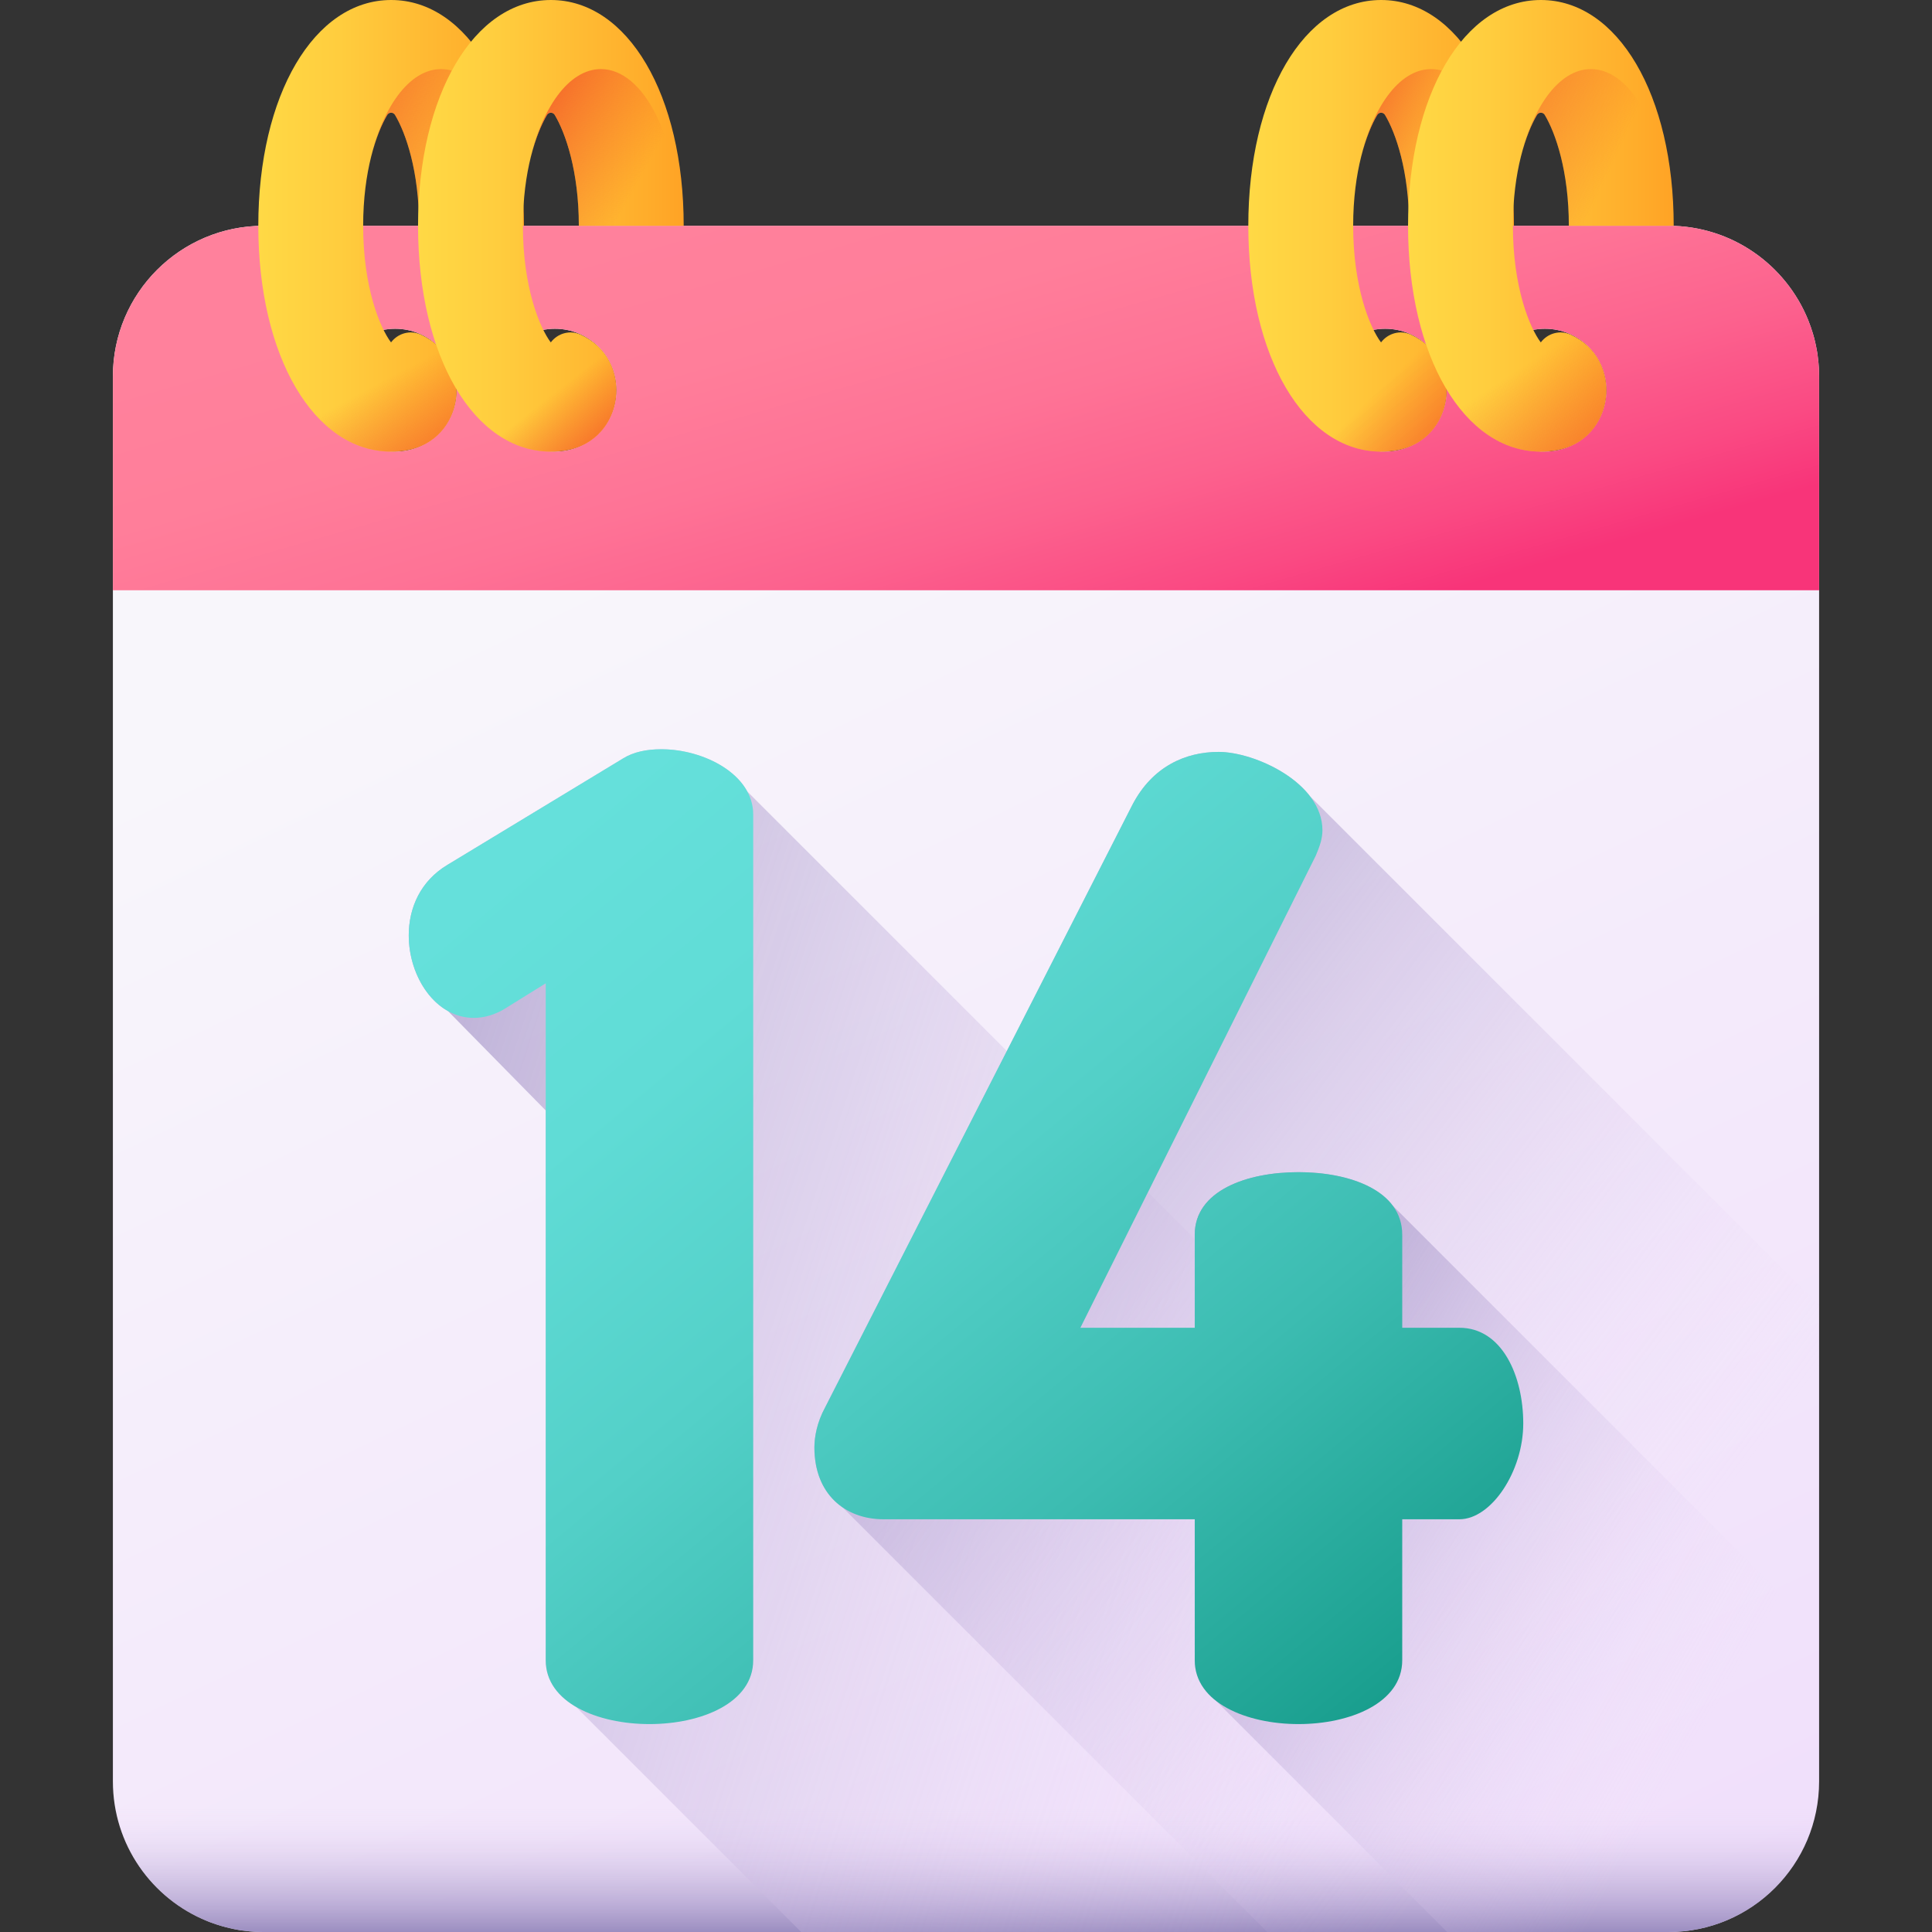
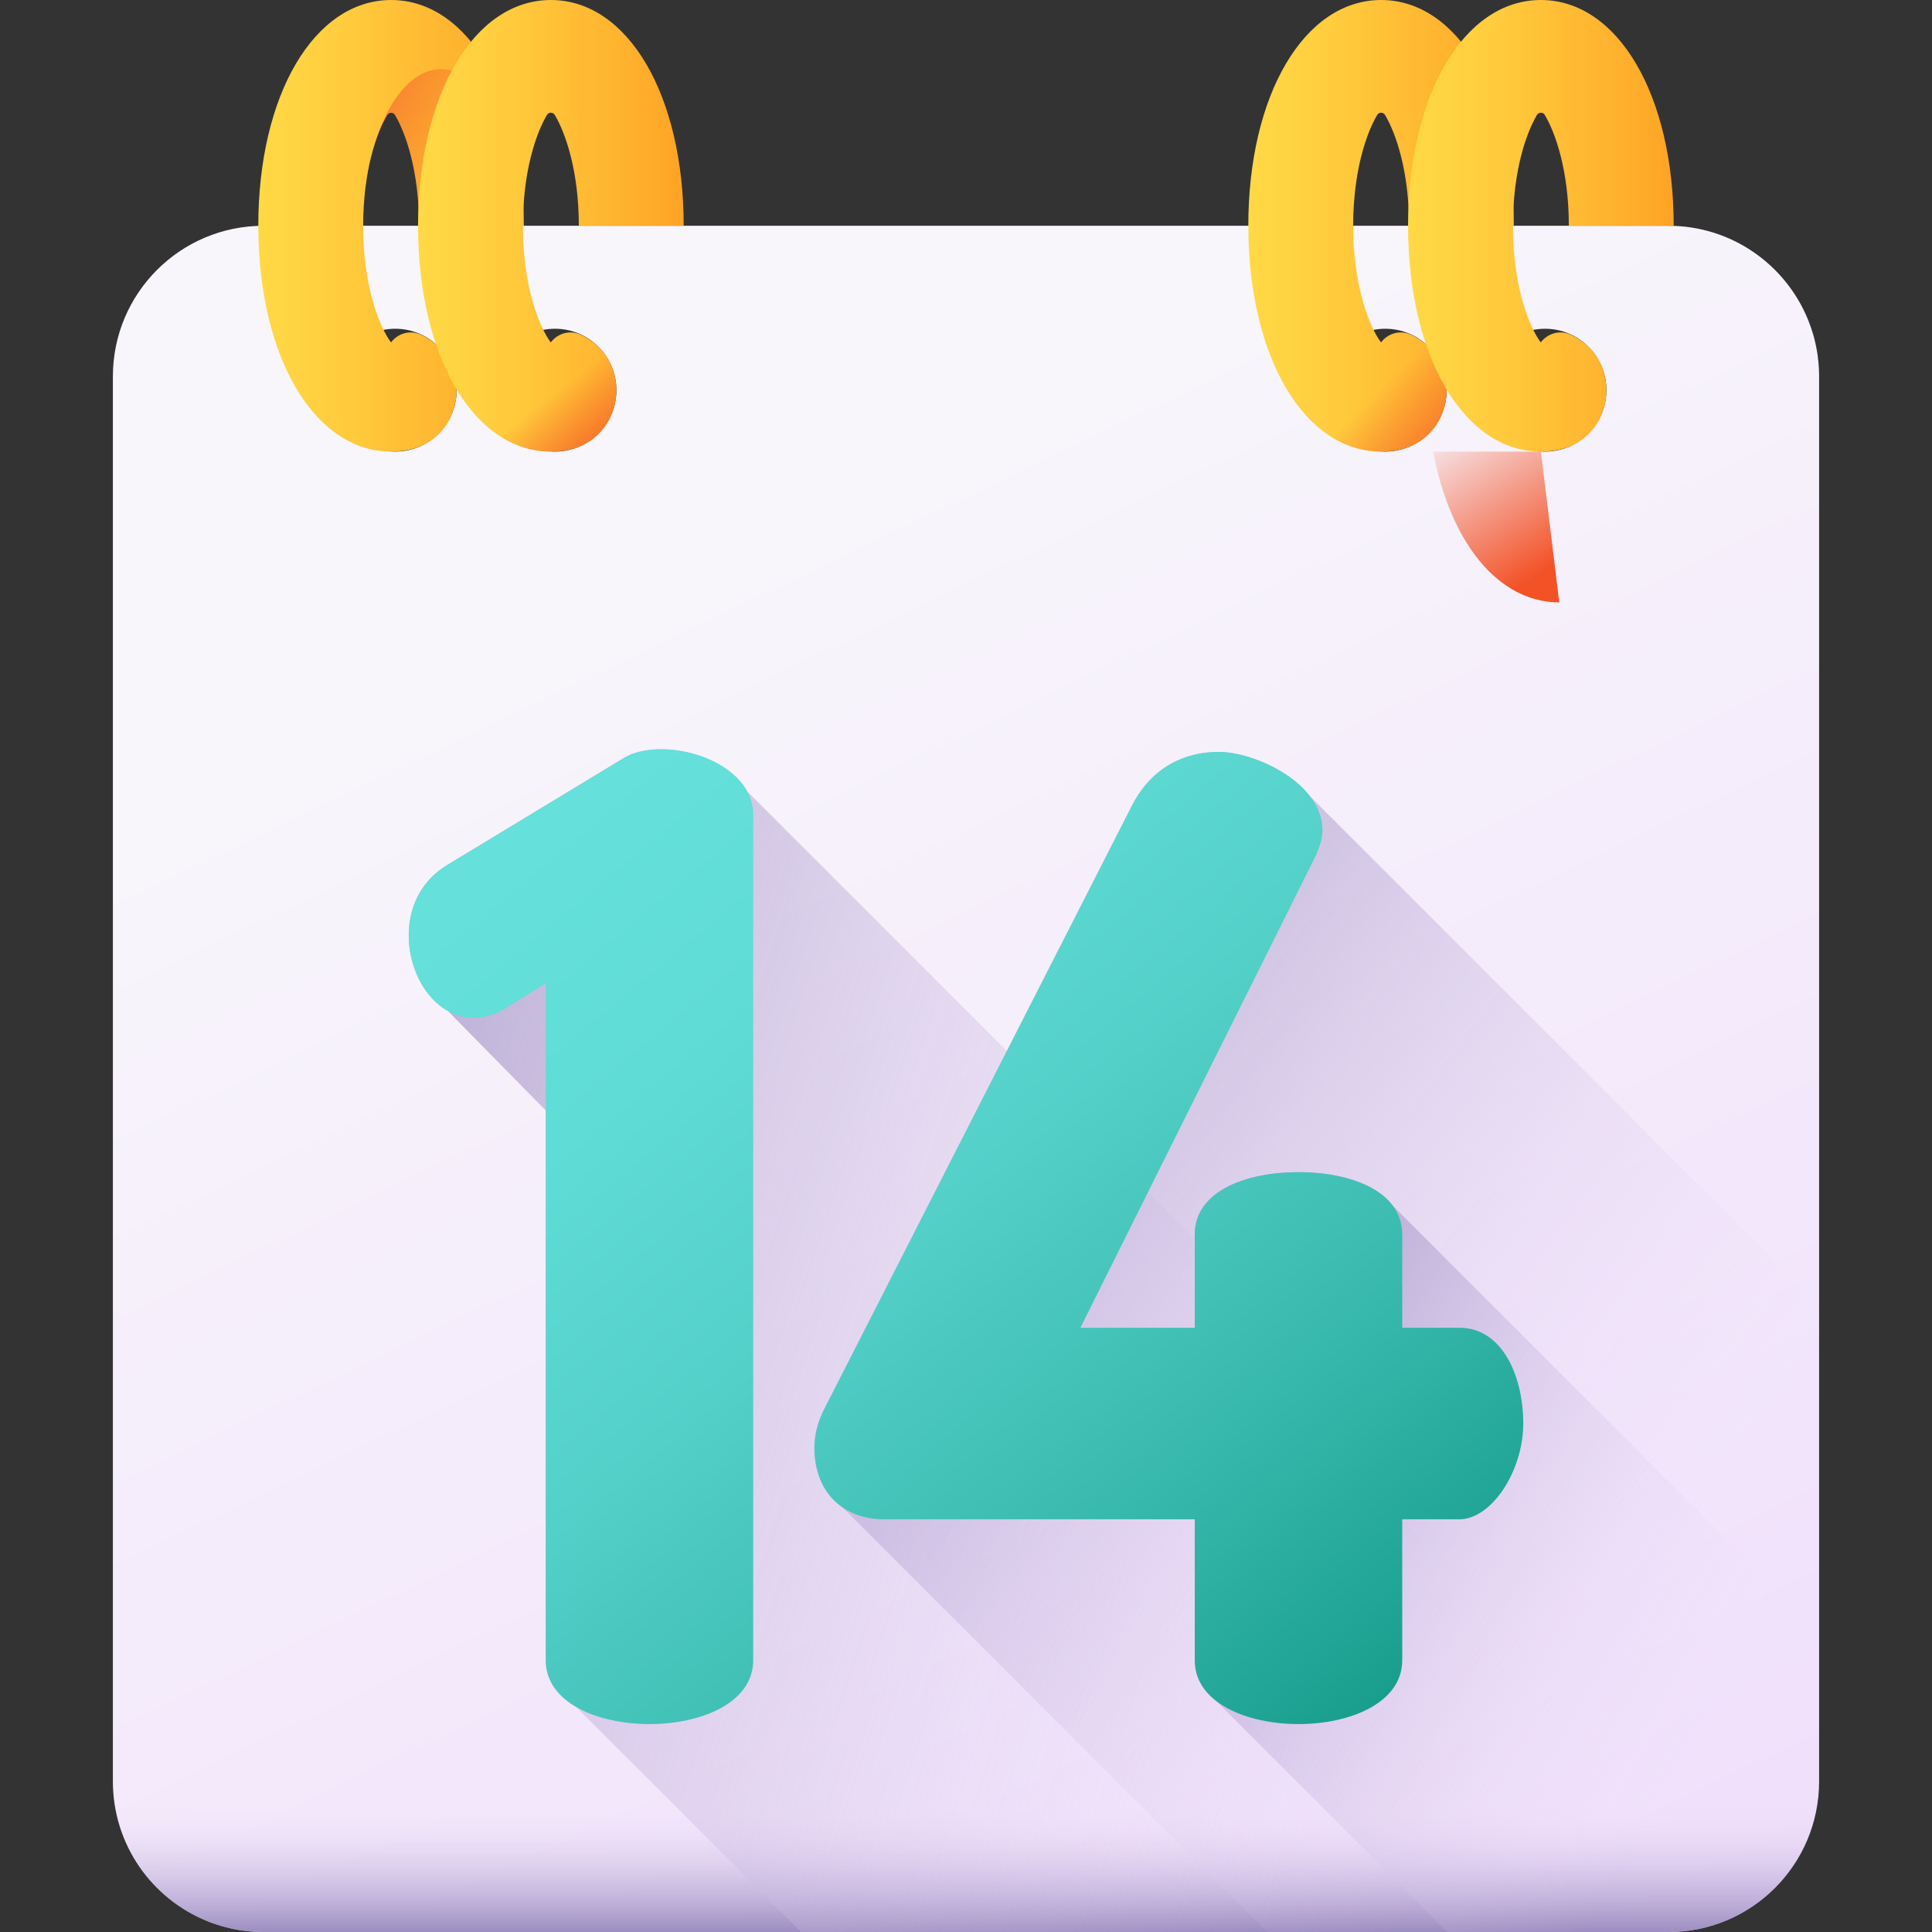
<svg xmlns="http://www.w3.org/2000/svg" xmlns:xlink="http://www.w3.org/1999/xlink" id="Capa_1" enable-background="new 0 0 510 510" height="512" viewBox="0 0 510 510" width="512">
  <rect x="0" y="0" width="510" height="510" fill="#333333" stroke="none" />
  <linearGradient id="SVGID_1_" gradientUnits="userSpaceOnUse" x1="183.027" x2="402.016" y1="134.454" y2="591.932">
    <stop offset="0" stop-color="#f8f6fb" />
    <stop offset="1" stop-color="#efdcfb" />
  </linearGradient>
  <linearGradient id="SVGID_2_" gradientUnits="userSpaceOnUse" x1="231.22" x2="272.988" y1="41.993" y2="187.407">
    <stop offset="0" stop-color="#ff819c" />
    <stop offset=".259" stop-color="#ff7e9a" />
    <stop offset=".476" stop-color="#fe7396" />
    <stop offset=".676" stop-color="#fc628e" />
    <stop offset=".867" stop-color="#fa4a83" />
    <stop offset="1" stop-color="#f83479" />
  </linearGradient>
  <linearGradient id="lg1">
    <stop offset="0" stop-color="#ffd945" />
    <stop offset=".304" stop-color="#ffcd3e" />
    <stop offset=".856" stop-color="#ffad2b" />
    <stop offset="1" stop-color="#ffa325" />
  </linearGradient>
  <linearGradient id="SVGID_3_" gradientUnits="userSpaceOnUse" x1="68.185" x2="138.31" xlink:href="#lg1" y1="59.606" y2="59.606" />
  <linearGradient id="lg2">
    <stop offset="0" stop-color="#f35227" stop-opacity="0" />
    <stop offset="1" stop-color="#f35227" />
  </linearGradient>
  <linearGradient id="SVGID_4_" gradientUnits="userSpaceOnUse" x1="124.437" x2="78.437" xlink:href="#lg2" y1="43.235" y2="22.901" />
  <linearGradient id="SVGID_5_" gradientUnits="userSpaceOnUse" x1="99.68" x2="117.68" xlink:href="#lg2" y1="101.286" y2="134.62" />
  <linearGradient id="SVGID_6_" gradientUnits="userSpaceOnUse" x1="110.354" x2="180.478" xlink:href="#lg1" y1="59.606" y2="59.606" />
  <linearGradient id="SVGID_7_" gradientUnits="userSpaceOnUse" x1="169.835" x2="133.168" xlink:href="#lg2" y1="45.971" y2="25.637" />
  <linearGradient id="SVGID_8_" gradientUnits="userSpaceOnUse" x1="145.028" x2="161.028" xlink:href="#lg2" y1="104.694" y2="125.027" />
  <linearGradient id="SVGID_9_" gradientUnits="userSpaceOnUse" x1="329.522" x2="399.646" xlink:href="#lg1" y1="59.606" y2="59.606" />
  <linearGradient id="SVGID_10_" gradientUnits="userSpaceOnUse" x1="379.93" x2="349.93" xlink:href="#lg2" y1="40.658" y2="27.325" />
  <linearGradient id="SVGID_11_" gradientUnits="userSpaceOnUse" x1="363.59" x2="387.59" xlink:href="#lg2" y1="103.295" y2="127.628" />
  <linearGradient id="SVGID_12_" gradientUnits="userSpaceOnUse" x1="371.691" x2="441.815" xlink:href="#lg1" y1="59.606" y2="59.606" />
  <linearGradient id="SVGID_13_" gradientUnits="userSpaceOnUse" x1="426.158" x2="375.491" xlink:href="#lg2" y1="42.572" y2="19.239" />
  <linearGradient id="SVGID_14_" gradientUnits="userSpaceOnUse" x1="400.969" x2="427.302" xlink:href="#lg2" y1="97.434" y2="137.767" />
  <linearGradient id="lg3">
    <stop offset="0" stop-color="#efdcfb" stop-opacity="0" />
    <stop offset=".486" stop-color="#baaad6" stop-opacity=".486" />
    <stop offset="1" stop-color="#8679b2" />
  </linearGradient>
  <linearGradient id="SVGID_15_" gradientUnits="userSpaceOnUse" x1="255" x2="255" xlink:href="#lg3" y1="477" y2="514.014" />
  <linearGradient id="SVGID_16_" gradientUnits="userSpaceOnUse" x1="368.735" x2="-23.265" xlink:href="#lg3" y1="410.457" y2="282.457" />
  <linearGradient id="lg4">
    <stop offset="0" stop-color="#65e0db" />
    <stop offset=".199" stop-color="#60dcd6" />
    <stop offset=".428" stop-color="#53d0c8" />
    <stop offset=".671" stop-color="#3cbcb1" />
    <stop offset=".923" stop-color="#1ca191" />
    <stop offset="1" stop-color="#119786" />
  </linearGradient>
  <linearGradient id="SVGID_17_" gradientUnits="userSpaceOnUse" x1="107.498" x2="321.987" xlink:href="#lg4" y1="249.702" y2="507.689" />
  <linearGradient id="SVGID_18_" gradientUnits="userSpaceOnUse" x1="430.89" x2="158.89" xlink:href="#lg3" y1="427.382" y2="224.049" />
  <linearGradient id="SVGID_19_" gradientUnits="userSpaceOnUse" x1="449.903" x2="259.903" xlink:href="#lg3" y1="456.322" y2="347.655" />
  <linearGradient id="SVGID_20_" gradientUnits="userSpaceOnUse" x1="184.983" x2="399.472" xlink:href="#lg4" y1="185.282" y2="443.269" />
  <g>
    <g>
      <path d="m480.177 98.166c0-.288-.011-.565-.033-.853 0-.133-.011-.255-.022-.376-.022-.388-.044-.775-.089-1.163-.066-.753-.155-1.495-.255-2.248-.055-.299-.1-.609-.155-.919-.066-.388-.144-.775-.221-1.163-.155-.775-.332-1.55-.531-2.303-.1-.376-.21-.753-.321-1.129-.365-1.207-.775-2.381-1.24-3.532-2.945-7.286-7.994-13.508-14.383-17.904s-14.139-6.976-22.488-6.976h-370.878c-21.956 0-39.761 17.804-39.761 39.761v370.878c0 16.686 10.286 30.969 24.868 36.86l.011.011c.277.111.554.221.83.321.52.199 1.041.388 1.572.554.52.166 1.03.332 1.55.476.122.044.255.078.399.111.531.144 1.052.277 1.594.41.376.089.753.166 1.129.244.354.078.698.144 1.052.199.31.055.62.1.919.155.753.1 1.495.188 2.248.255.388.044.775.066 1.163.089.122.011.244.022.376.022.288.022.565.033.853.033.399.011.797.022 1.196.022h370.878c21.956 0 39.761-17.804 39.761-39.761v-370.878c0-.399-.011-.797-.022-1.196zm-375.849 21.048c-8.957 0-16.21-7.263-16.21-16.221s7.252-16.21 16.21-16.21 16.221 7.252 16.221 16.21-7.263 16.221-16.221 16.221zm42.168 0c-8.946 0-16.21-7.263-16.21-16.221s7.263-16.21 16.21-16.21c8.958 0 16.221 7.252 16.221 16.21s-7.264 16.221-16.221 16.221zm219.167 0c-8.946 0-16.21-7.263-16.21-16.221s7.263-16.21 16.21-16.21c8.958 0 16.221 7.252 16.221 16.21s-7.263 16.221-16.221 16.221zm42.179 0c-8.957 0-16.221-7.263-16.221-16.221s7.263-16.21 16.221-16.21c8.946 0 16.21 7.252 16.21 16.21s-7.264 16.221-16.21 16.221z" fill="url(#SVGID_1_)" />
-       <path d="m480.144 97.313c0-.133-.011-.255-.022-.376-.022-.388-.044-.775-.089-1.163-.066-.753-.155-1.495-.255-2.248-.055-.299-.1-.609-.155-.919-.066-.388-.144-.775-.221-1.163-.155-.775-.332-1.55-.531-2.303-.1-.376-.21-.753-.321-1.129-.365-1.207-.775-2.38-1.24-3.532-2.945-7.286-7.994-13.508-14.383-17.904s-14.139-6.976-22.488-6.976h-370.878c-21.956 0-39.761 17.804-39.761 39.761v56.458h450.399v-56.457c0-.399-.011-.797-.022-1.196 0-.288-.011-.565-.033-.853zm-375.816 21.901c-8.957 0-16.21-7.263-16.21-16.221s7.252-16.21 16.21-16.21 16.221 7.252 16.221 16.21-7.263 16.221-16.221 16.221zm42.168 0c-8.946 0-16.21-7.263-16.21-16.221s7.263-16.21 16.21-16.21c8.957 0 16.221 7.252 16.221 16.21s-7.264 16.221-16.221 16.221zm219.167 0c-8.946 0-16.21-7.263-16.21-16.221s7.263-16.21 16.21-16.21c8.957 0 16.221 7.252 16.221 16.21s-7.263 16.221-16.221 16.221zm42.179 0c-8.957 0-16.221-7.263-16.221-16.221s7.263-16.21 16.221-16.21c8.946 0 16.21 7.252 16.21 16.21s-7.264 16.221-16.21 16.221z" fill="url(#SVGID_2_)" />
      <g>
        <g>
          <path d="m103.247 119.212c-20.316 0-35.062-25.067-35.062-59.605s14.746-59.607 35.062-59.607 35.062 25.068 35.062 59.607h-27.681c0-14.43-3.509-24.498-6.352-29.269-.464-.778-1.595-.778-2.059 0-2.843 4.77-6.352 14.839-6.352 29.269 0 16.194 4.42 26.896 7.358 30.779 1.833-2.435 5.073-3.328 7.844-2.067 14.392 6.547 11.777 27.933-3.815 30.557-1.479.248-2.832.336-4.005.336z" fill="url(#SVGID_3_)" />
        </g>
        <g>
          <path d="m137.074 59.606c0-22.849-9.227-41.371-20.609-41.371-8.48 0-15.76 10.283-18.924 24.974 1.277-5.848 3.082-10.194 4.677-12.871.464-.778 1.595-.778 2.059 0 2.843 4.77 6.352 14.839 6.352 29.269z" fill="url(#SVGID_4_)" />
        </g>
-         <path d="m103.247 119.212c1.173 0 2.526-.088 4.007-.337 15.592-2.623 18.206-24.01 3.815-30.557-2.772-1.261-6.011-.369-7.844 2.067-1.487-1.966-3.353-5.686-4.835-10.976h-28.434c4.483 23.906 17.117 39.803 33.291 39.803z" fill="url(#SVGID_5_)" />
      </g>
      <g>
        <g>
          <path d="m145.416 119.212c-20.316 0-35.062-25.067-35.062-59.605s14.746-59.607 35.062-59.607 35.062 25.068 35.062 59.607h-27.681c0-14.43-3.509-24.498-6.352-29.269-.464-.778-1.595-.778-2.059 0-2.843 4.77-6.352 14.839-6.352 29.269 0 16.194 4.42 26.896 7.358 30.779 1.833-2.435 5.073-3.328 7.844-2.067 14.392 6.547 11.777 27.933-3.815 30.557-1.479.248-2.832.336-4.005.336z" fill="url(#SVGID_6_)" />
        </g>
        <g>
-           <path d="m179.243 59.606c0-22.849-9.227-41.371-20.609-41.371-8.48 0-15.76 10.283-18.924 24.974 1.277-5.848 3.082-10.194 4.677-12.871.464-.778 1.595-.778 2.059 0 2.843 4.77 6.352 14.839 6.352 29.269z" fill="url(#SVGID_7_)" />
-         </g>
+           </g>
        <path d="m145.416 119.212c1.173 0 2.526-.088 4.007-.337 15.592-2.623 18.206-24.01 3.815-30.557-2.772-1.261-6.011-.369-7.844 2.067-1.487-1.966-3.353-5.686-4.835-10.976h-28.434c4.483 23.906 17.117 39.803 33.291 39.803z" fill="url(#SVGID_8_)" />
      </g>
      <g>
        <g>
          <path d="m364.584 119.212c-20.316 0-35.062-25.067-35.062-59.605s14.746-59.607 35.062-59.607 35.062 25.068 35.062 59.607h-27.681c0-14.43-3.509-24.498-6.352-29.269-.464-.778-1.595-.778-2.059 0-2.843 4.77-6.352 14.839-6.352 29.269 0 16.194 4.42 26.896 7.358 30.779 1.833-2.435 5.073-3.328 7.844-2.067 14.392 6.547 11.777 27.933-3.815 30.557-1.479.248-2.832.336-4.005.336z" fill="url(#SVGID_9_)" />
        </g>
        <g>
-           <path d="m398.411 59.606c0-22.849-9.227-41.371-20.609-41.371-8.48 0-15.76 10.283-18.924 24.974 1.277-5.848 3.082-10.194 4.677-12.871.464-.778 1.595-.778 2.059 0 2.843 4.77 6.352 14.839 6.352 29.269z" fill="url(#SVGID_10_)" />
-         </g>
+           </g>
        <path d="m364.584 119.212c1.173 0 2.526-.088 4.007-.337 15.592-2.623 18.206-24.01 3.815-30.557-2.772-1.261-6.011-.369-7.844 2.067-1.487-1.966-3.353-5.686-4.835-10.976h-28.434c4.483 23.906 17.117 39.803 33.291 39.803z" fill="url(#SVGID_11_)" />
      </g>
      <g>
        <g>
          <path d="m406.753 119.212c-20.316 0-35.062-25.067-35.062-59.605s14.745-59.607 35.062-59.607c20.316 0 35.062 25.068 35.062 59.607h-27.681c0-14.43-3.509-24.498-6.352-29.269-.464-.778-1.595-.778-2.059 0-2.843 4.77-6.352 14.839-6.352 29.269 0 16.194 4.42 26.896 7.358 30.779 1.833-2.435 5.073-3.328 7.844-2.067 14.392 6.547 11.777 27.933-3.815 30.557-1.479.248-2.832.336-4.005.336z" fill="url(#SVGID_12_)" />
        </g>
        <g>
-           <path d="m440.579 59.606c0-22.849-9.227-41.371-20.609-41.371-8.48 0-15.76 10.283-18.924 24.974 1.277-5.848 3.082-10.194 4.677-12.871.464-.778 1.595-.778 2.059 0 2.843 4.77 6.352 14.839 6.352 29.269z" fill="url(#SVGID_13_)" />
-         </g>
-         <path d="m406.753 119.212c1.173 0 2.526-.088 4.007-.337 15.592-2.623 18.206-24.01 3.815-30.557-2.772-1.261-6.011-.369-7.844 2.067-1.488-1.966-3.353-5.686-4.835-10.976h-28.434c4.482 23.906 17.117 39.803 33.291 39.803z" fill="url(#SVGID_14_)" />
+           </g>
+         <path d="m406.753 119.212h-28.434c4.482 23.906 17.117 39.803 33.291 39.803z" fill="url(#SVGID_14_)" />
      </g>
      <path d="m29.801 432.162v38.077c0 16.686 10.286 30.969 24.868 36.86l.011.011c.277.111.554.221.83.321.52.199 1.041.388 1.572.554.52.166 1.03.332 1.55.476.122.044.255.078.399.111.531.144 1.052.277 1.594.41.376.089.753.166 1.129.244.354.078.698.144 1.052.199.31.055.62.1.919.155.753.1 1.495.188 2.248.255.388.044.775.066 1.163.089.122.011.244.022.376.022.288.022.565.033.853.033.399.011.797.022 1.196.022h370.878c21.956 0 39.761-17.804 39.761-39.761v-38.077h-450.399z" fill="url(#SVGID_15_)" />
    </g>
    <path d="m476.12 487.784-278.865-278.866c-3.784-6.959-13.764-11.137-22.652-11.137-3.862 0-7.372.702-10.18 2.458l-46.342 28.086c-7.021 4.212-10.181 11.234-10.181 18.608 0 8.223 4.012 16.444 10.365 19.971l25.796 26.236v145.125c0 5.421 3.193 9.53 8.03 12.335l59.4 59.4h228.948c15.658 0 29.198-9.058 35.681-22.216z" fill="url(#SVGID_16_)" />
    <path d="m144.06 259.57-10.181 6.319c-3.159 2.106-6.319 2.809-8.776 2.809-10.181 0-17.203-10.884-17.203-21.765 0-7.373 3.16-14.395 10.181-18.608l46.342-28.086c2.809-1.756 6.319-2.458 10.18-2.458 11.234 0 24.224 6.67 24.224 17.203v223.28c0 11.234-13.691 16.851-27.383 16.851s-27.383-5.617-27.383-16.851v-178.694z" fill="url(#SVGID_17_)" />
    <path d="m345.78 210.156c-5.622-7.316-17.115-11.673-24.075-11.673-8.776 0-17.554 3.862-22.819 14.044l-81.098 159.036c-2.106 3.861-2.809 7.722-2.809 10.531 0 7.357 2.907 12.682 7.416 15.786l112.121 112.12h105.922c21.956 0 39.761-17.804 39.761-39.761v-125.664z" fill="url(#SVGID_18_)" />
    <path d="m440.439 510c21.956 0 39.761-17.804 39.761-39.761v-39.428l-112.556-112.556c-4.568-6.124-14.718-8.833-24.874-8.833-13.692 0-27.384 4.916-27.384 16.5v24.575 87.768c0 4.452 2.155 8.018 5.603 10.705l61.03 61.03z" fill="url(#SVGID_19_)" />
    <path d="m315.386 401.051h-82.15c-10.181 0-18.256-6.67-18.256-18.958 0-2.809.702-6.67 2.809-10.531l81.098-159.036c5.266-10.181 14.043-14.044 22.819-14.044 9.479 0 27.383 8.075 27.383 20.714 0 2.106-.702 4.212-1.755 6.67l-62.14 124.63h30.192v-24.575c0-11.584 13.692-16.5 27.384-16.5 13.691 0 27.383 4.916 27.383 16.5v24.575h15.096c11.234 0 16.851 12.639 16.851 25.278 0 12.637-8.426 25.276-16.851 25.276h-15.096v37.214c0 11.234-13.692 16.851-27.383 16.851-13.692 0-27.384-5.617-27.384-16.851z" fill="url(#SVGID_20_)" />
  </g>
</svg>